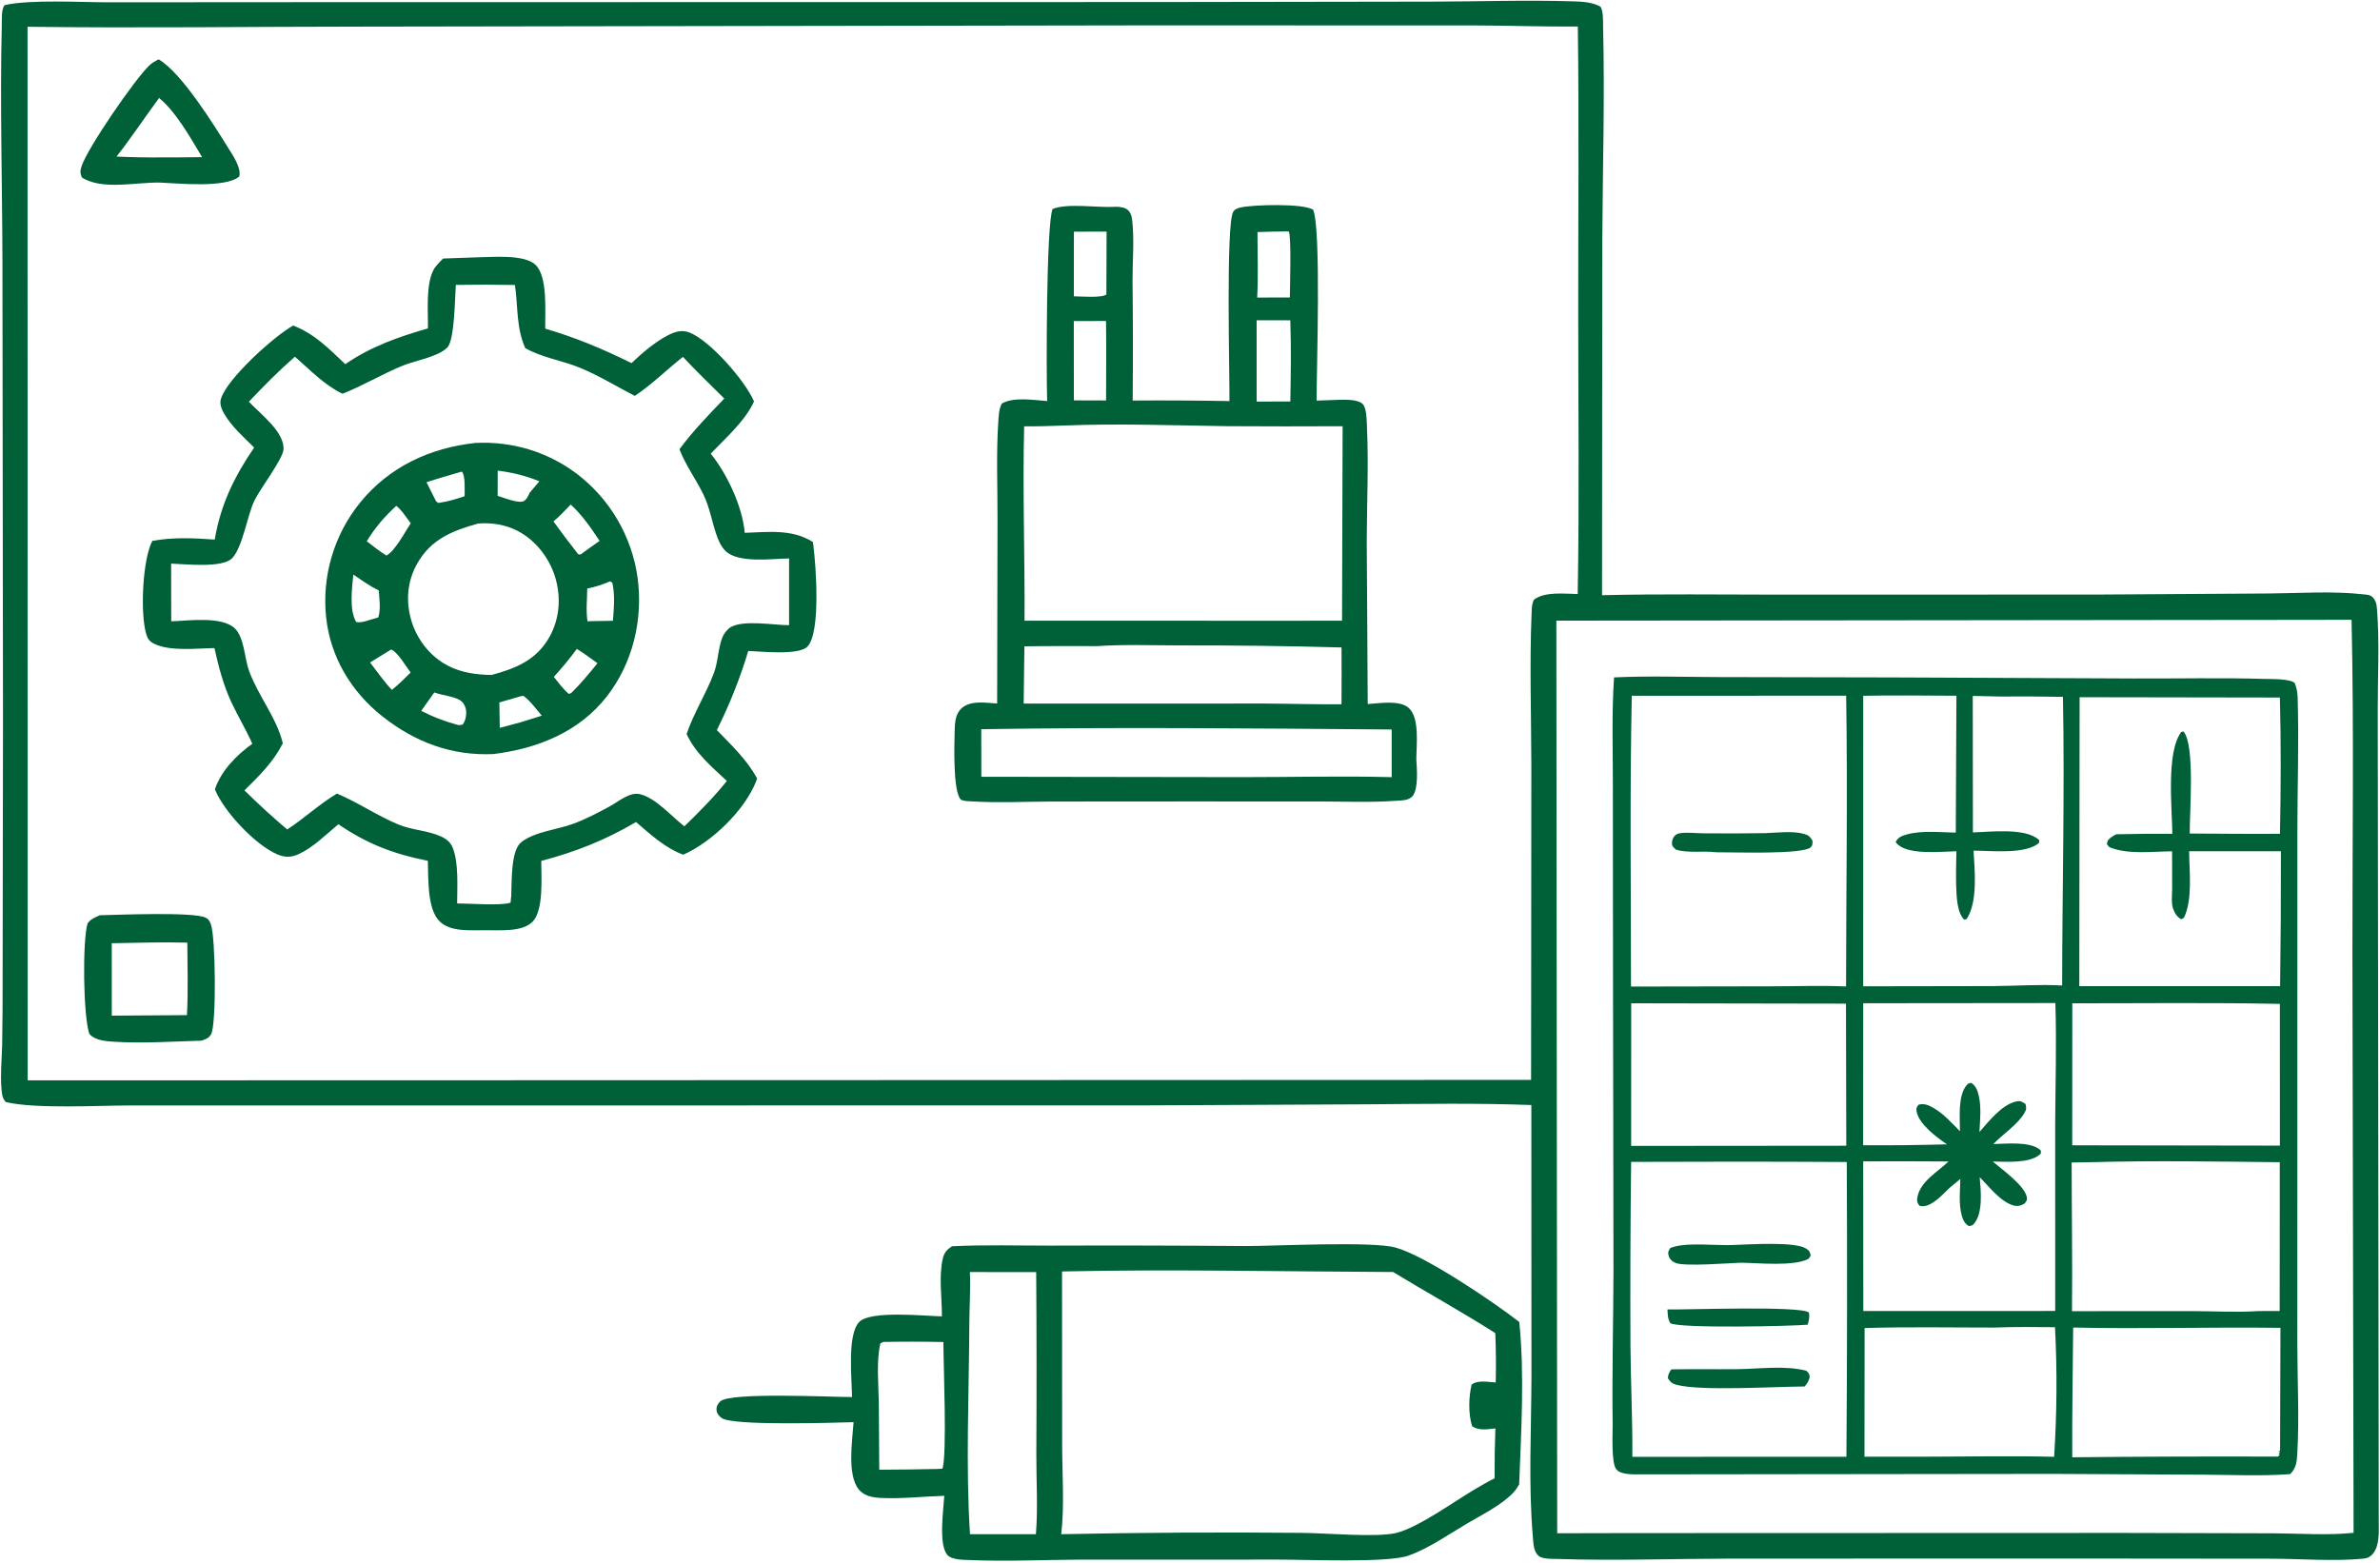
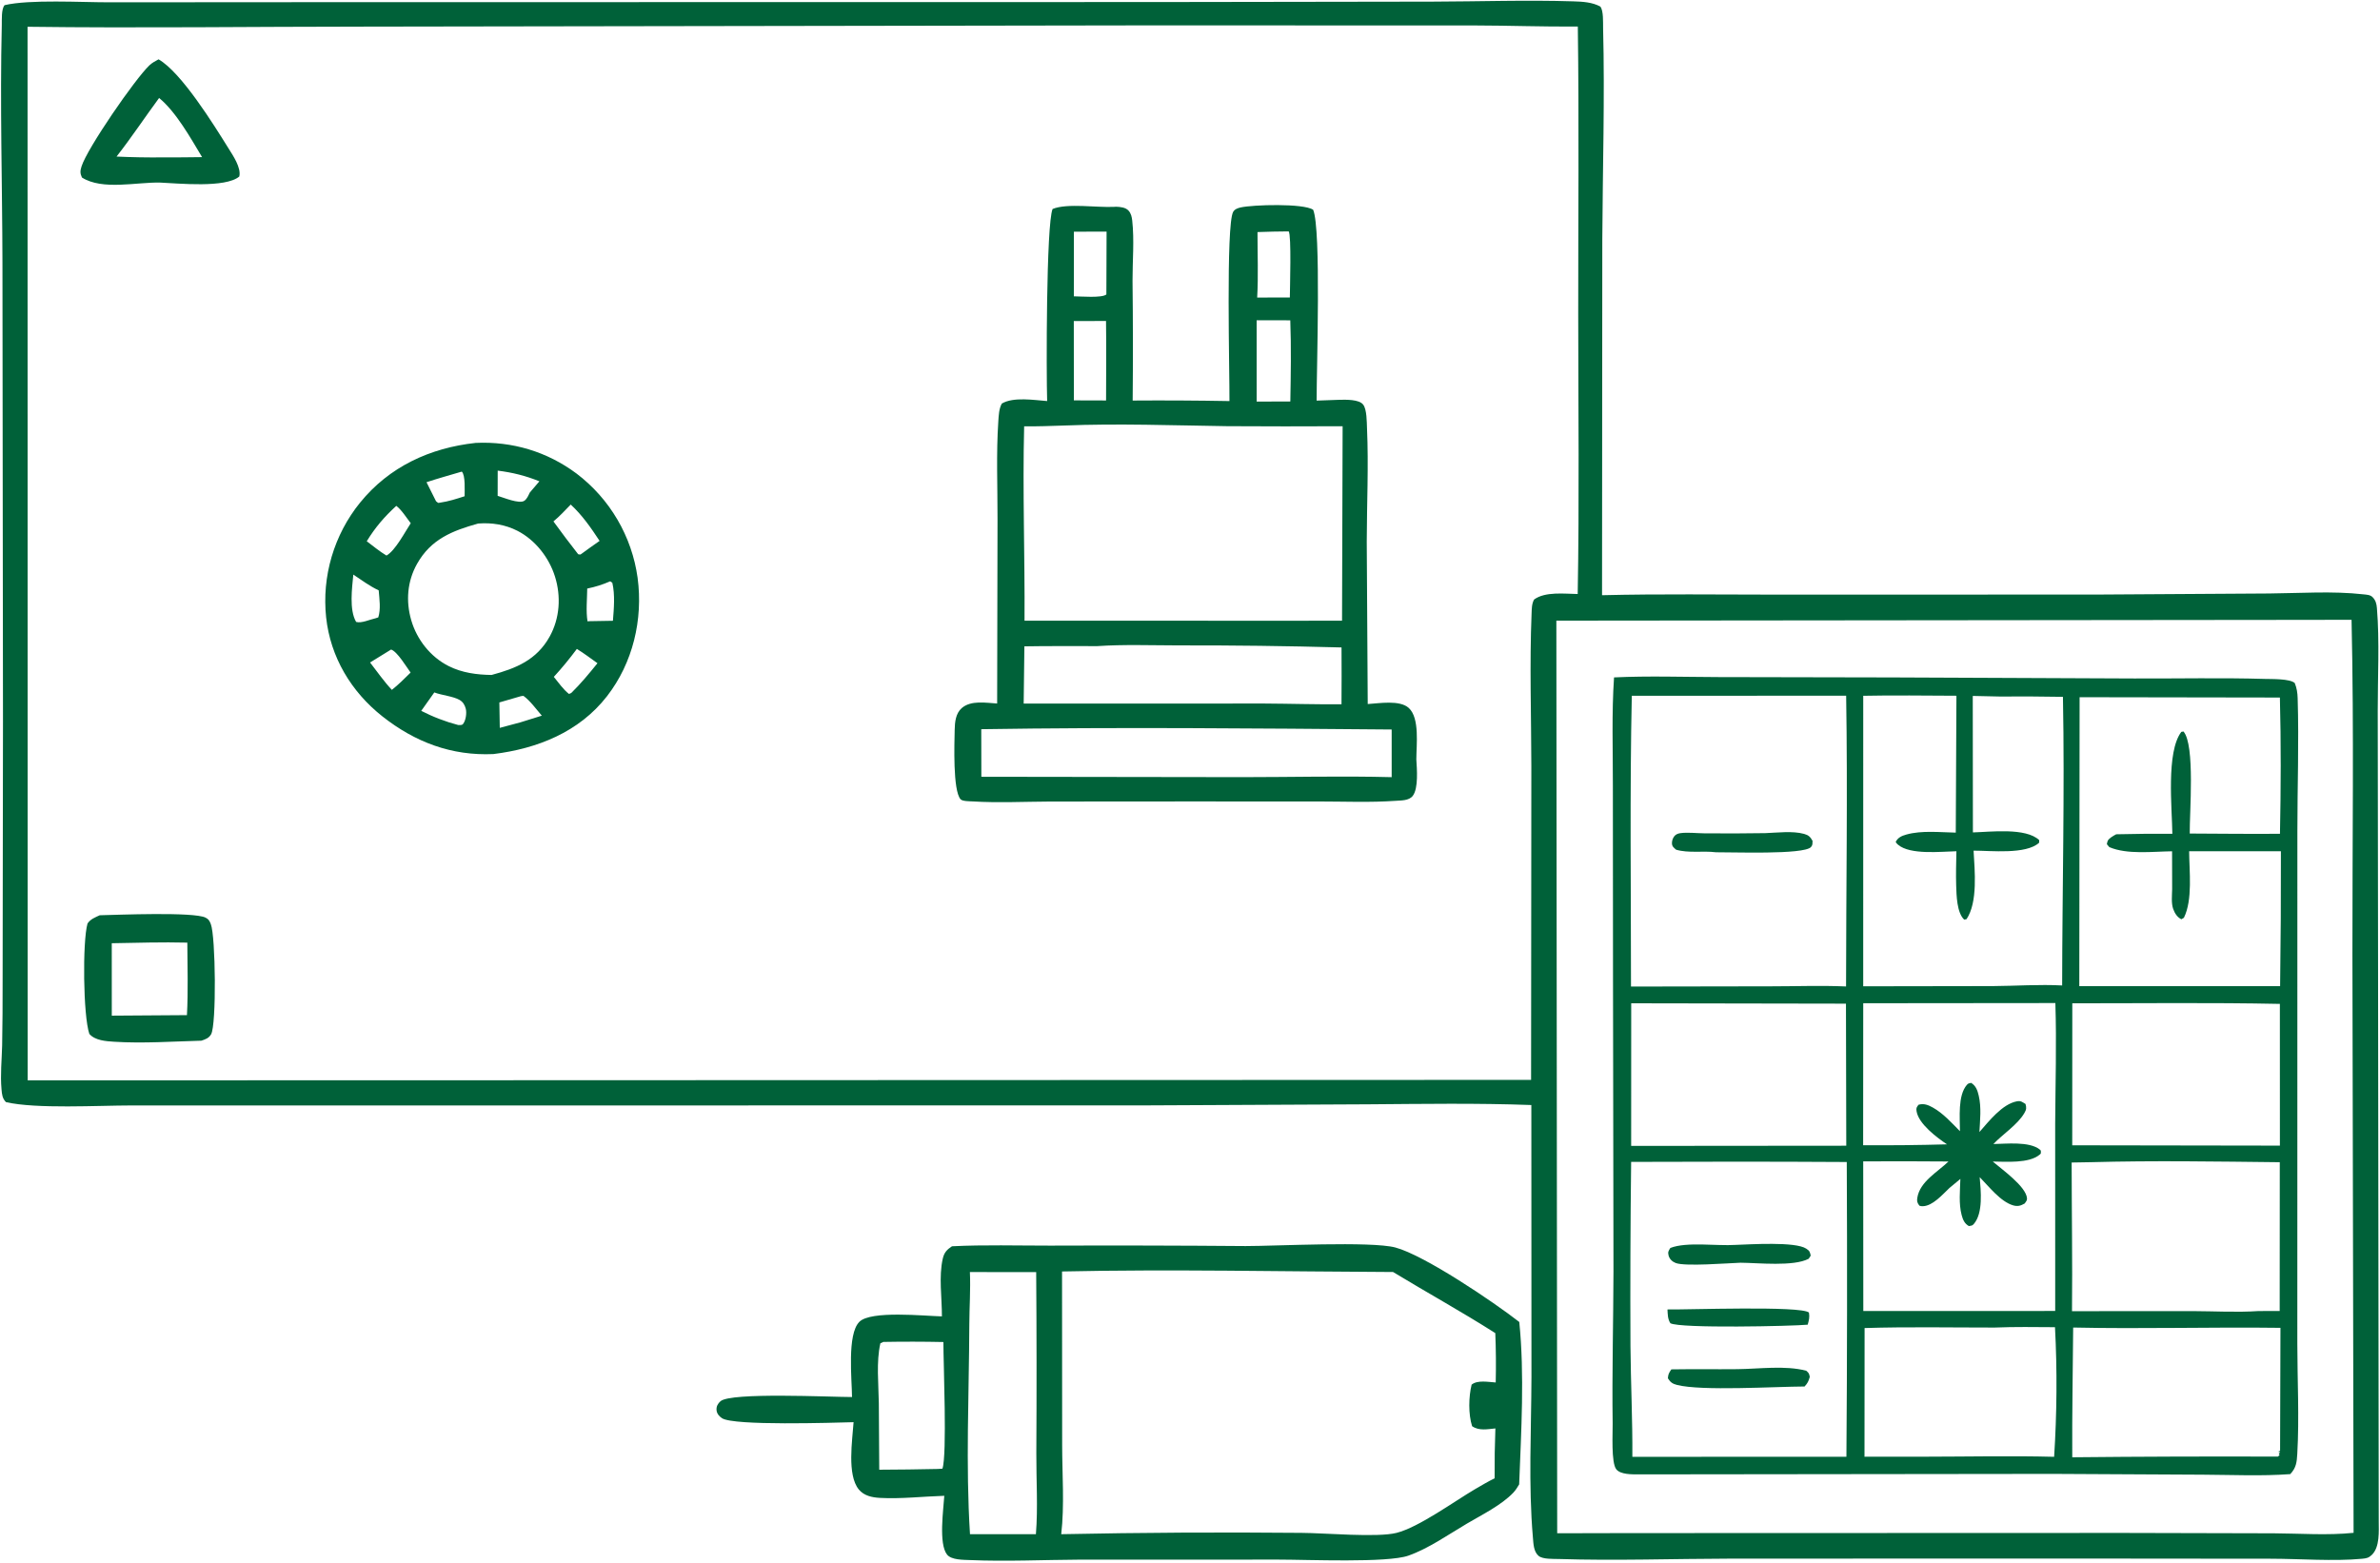
<svg xmlns="http://www.w3.org/2000/svg" width="102" height="67" viewBox="0 0 102 67" fill="none">
  <g clip-path="url(#clip0_3798_2966)">
    <path d="M40.799 53.418C42.192 53.349 43.605 53.391 45 53.39C47.795 53.38 50.59 53.386 53.384 53.409C54.665 53.41 58.758 53.194 59.8 53.47C61.045 53.801 64.015 55.806 65.112 56.663C65.341 58.92 65.194 61.351 65.107 63.624C65.034 63.747 64.957 63.872 64.858 63.977C64.347 64.516 63.507 64.928 62.867 65.306C62.072 65.775 61.228 66.372 60.36 66.678C59.453 66.997 56.015 66.847 54.809 66.848L46.296 66.849C44.727 66.857 43.147 66.935 41.579 66.868C41.292 66.856 40.774 66.868 40.588 66.633C40.22 66.17 40.434 64.699 40.47 64.113C39.568 64.141 38.607 64.252 37.71 64.203C37.375 64.184 37.028 64.114 36.805 63.841C36.293 63.212 36.531 61.732 36.582 60.958C35.718 60.98 31.45 61.12 30.944 60.788C30.819 60.706 30.717 60.587 30.708 60.43C30.699 60.276 30.767 60.157 30.879 60.059C31.323 59.671 35.573 59.879 36.515 59.88C36.51 59.115 36.297 57.194 36.828 56.658C37.32 56.161 39.612 56.406 40.368 56.423C40.371 55.633 40.227 54.711 40.406 53.942C40.465 53.685 40.584 53.56 40.799 53.418ZM45.516 54.498L45.521 61.941C45.522 63.183 45.624 64.53 45.481 65.759C48.91 65.689 52.34 65.67 55.769 65.702C56.769 65.706 59.021 65.912 59.85 65.703C60.81 65.46 62.336 64.345 63.219 63.827C63.495 63.669 63.769 63.502 64.055 63.363C64.05 62.65 64.061 61.938 64.088 61.225C63.753 61.257 63.383 61.338 63.09 61.129C62.925 60.615 62.941 59.869 63.07 59.348C63.325 59.141 63.787 59.237 64.102 59.256C64.119 58.551 64.113 57.845 64.084 57.14C62.649 56.226 61.158 55.404 59.703 54.521C54.981 54.503 50.236 54.395 45.516 54.498ZM41.567 54.523C41.6 55.27 41.545 56.026 41.542 56.774C41.53 59.753 41.383 62.787 41.571 65.759L44.396 65.758C44.488 64.617 44.409 63.433 44.414 62.287C44.429 59.7 44.427 57.113 44.408 54.526L41.567 54.523ZM37.855 57.518L37.73 57.577C37.549 58.374 37.653 59.325 37.664 60.142L37.682 62.995C38.519 62.992 39.356 62.981 40.193 62.963L40.39 62.95C40.594 62.36 40.431 58.448 40.431 57.522C39.572 57.504 38.714 57.502 37.855 57.518Z" fill="#006139" />
    <path d="M13.662 0.093L49.465 0.088L61.386 0.07C63.395 0.065 65.427 -0.006 67.433 0.058C67.824 0.07 68.241 0.092 68.589 0.283C68.725 0.472 68.699 0.955 68.704 1.187C68.78 4.206 68.685 7.24 68.67 10.261L68.659 25.512C71.143 25.451 73.633 25.487 76.118 25.487L89.882 25.484L97.242 25.438C98.565 25.427 99.969 25.326 101.283 25.474C101.421 25.49 101.577 25.49 101.681 25.594C101.815 25.729 101.854 25.881 101.868 26.064C101.986 27.504 101.9 29.016 101.903 30.462L101.914 38.932L101.946 65.179C101.946 65.632 102 66.312 101.647 66.649C101.51 66.779 101.413 66.794 101.228 66.812C100.018 66.927 98.551 66.811 97.308 66.81L88.535 66.802L74.168 66.806C71.72 66.811 69.246 66.9 66.8 66.822C66.573 66.815 66.114 66.839 65.938 66.687C65.724 66.503 65.719 66.167 65.696 65.901C65.499 63.645 65.627 61.3 65.634 59.032L65.629 47.364C63.301 47.278 60.97 47.316 58.642 47.333L49.18 47.379L15.78 47.383L5.627 47.382C4.211 47.382 1.549 47.539 0.255 47.239C0.098 47.077 0.085 46.913 0.065 46.69C0.009 46.076 0.077 45.426 0.092 44.811C0.108 43.905 0.114 42.999 0.112 42.094L0.128 30.919L0.105 11.245C0.097 7.857 -0.004 4.449 0.077 1.063C0.082 0.842 0.053 0.387 0.197 0.221C1.265 -0.032 3.504 0.101 4.683 0.099L13.662 0.093ZM49.066 1.088L15.615 1.141C10.807 1.141 5.987 1.21 1.181 1.147L1.187 46.306L19.871 46.302L65.618 46.286L65.629 32.843C65.626 30.671 65.55 28.469 65.639 26.299C65.647 26.095 65.645 25.88 65.746 25.698C66.218 25.346 67.055 25.453 67.616 25.461C67.687 21.464 67.64 17.459 67.638 13.461C67.635 9.355 67.676 5.243 67.621 1.137C66.145 1.149 64.667 1.094 63.19 1.091L49.066 1.088ZM97.824 26.57L66.701 26.602L66.737 65.719L69.756 65.712L91.024 65.705L97.451 65.721C98.575 65.727 99.753 65.816 100.868 65.7L100.818 40.9C100.813 36.127 100.888 31.336 100.781 26.566L97.824 26.57Z" fill="#006139" />
    <path d="M69.173 29.035C70.656 28.965 72.154 29.017 73.639 29.021L81.128 29.036L91.47 29.081C93.334 29.088 95.21 29.045 97.073 29.1C97.359 29.108 98.137 29.087 98.346 29.276C98.434 29.493 98.464 29.692 98.471 29.927C98.53 31.82 98.458 33.745 98.459 35.642L98.458 48.351L98.457 57.605C98.458 59.164 98.544 60.759 98.455 62.315C98.435 62.67 98.409 62.916 98.153 63.184C96.918 63.274 95.651 63.215 94.413 63.208L87.98 63.174L70.198 63.195C69.939 63.194 69.451 63.204 69.27 62.978C69.043 62.697 69.12 61.399 69.114 61.02C69.083 58.843 69.144 56.665 69.149 54.488L69.129 41.996L69.123 33.685C69.125 32.143 69.069 30.574 69.173 29.035ZM69.906 49.801C69.874 52.429 69.865 55.058 69.877 57.687C69.89 59.27 69.969 60.861 69.958 62.443L79.132 62.439C79.164 58.228 79.169 54.017 79.147 49.806C76.067 49.788 72.987 49.787 69.906 49.801ZM69.934 29.823C69.846 33.974 69.9 38.134 69.9 42.286L75.904 42.276C76.97 42.276 78.053 42.235 79.117 42.282C79.119 38.13 79.188 33.969 79.121 29.819L69.934 29.823ZM89.126 29.884L89.113 42.27L97.719 42.269C97.746 40.341 97.757 38.414 97.753 36.486L93.82 36.485C93.825 37.333 93.979 38.563 93.596 39.337L93.487 39.402C93.309 39.313 93.202 39.145 93.135 38.954C93.049 38.71 93.087 38.374 93.092 38.115L93.089 36.488C92.261 36.498 91.166 36.637 90.4 36.31L90.294 36.185C90.324 36.016 90.336 35.999 90.479 35.888C90.543 35.839 90.626 35.798 90.695 35.759C91.497 35.739 92.299 35.732 93.101 35.739C93.088 34.645 92.829 32.236 93.485 31.37L93.578 31.353C94.081 31.934 93.835 34.838 93.846 35.727C95.135 35.733 96.424 35.748 97.713 35.738C97.752 33.8 97.76 31.837 97.71 29.898L89.126 29.884ZM79.853 29.823L79.852 42.275L85.425 42.266C86.406 42.259 87.398 42.187 88.378 42.239C88.382 38.118 88.49 33.989 88.412 29.868C87.505 29.852 86.597 29.847 85.689 29.854C85.309 29.848 84.928 29.839 84.547 29.829L84.553 35.679C85.305 35.659 86.818 35.464 87.394 36.009L87.391 36.121C86.828 36.637 85.31 36.458 84.582 36.461C84.629 37.311 84.77 38.664 84.281 39.396L84.181 39.418C83.863 39.122 83.85 38.372 83.836 37.956C83.821 37.467 83.836 36.975 83.846 36.486C83.185 36.5 81.865 36.652 81.344 36.206C81.281 36.152 81.282 36.146 81.243 36.086C81.346 35.893 81.499 35.828 81.706 35.769C82.359 35.587 83.145 35.675 83.819 35.688L83.847 29.821C82.516 29.817 81.183 29.795 79.853 29.823ZM79.853 43.001L79.849 49.087C81.047 49.095 82.245 49.083 83.443 49.049C83.008 48.758 82.227 48.173 82.139 47.633C82.115 47.486 82.14 47.468 82.22 47.353C82.448 47.284 82.636 47.36 82.835 47.471C83.281 47.72 83.641 48.127 83.998 48.485C83.999 47.91 83.898 46.961 84.293 46.501C84.356 46.428 84.39 46.435 84.477 46.414C84.682 46.537 84.751 46.739 84.803 46.964C84.921 47.469 84.859 48.009 84.832 48.522C85.229 48.072 85.808 47.32 86.442 47.204C86.608 47.173 86.674 47.238 86.808 47.319C86.852 47.484 86.849 47.554 86.76 47.706C86.469 48.209 85.834 48.609 85.431 49.036C85.988 49.026 86.963 48.917 87.411 49.265C87.43 49.281 87.447 49.301 87.465 49.318C87.461 49.438 87.489 49.429 87.412 49.493C86.956 49.873 85.976 49.792 85.404 49.786C85.788 50.117 86.829 50.85 86.872 51.36C86.88 51.459 86.825 51.504 86.774 51.583C86.602 51.681 86.478 51.721 86.28 51.665C85.74 51.511 85.232 50.848 84.844 50.455C84.893 51.037 84.998 51.986 84.595 52.459C84.523 52.545 84.484 52.532 84.381 52.553C84.194 52.445 84.125 52.284 84.071 52.081C83.941 51.598 84.002 51.029 84.016 50.531L83.546 50.921C83.261 51.19 82.834 51.689 82.41 51.701C82.33 51.703 82.325 51.697 82.26 51.678C82.168 51.558 82.146 51.489 82.171 51.335C82.285 50.642 83.04 50.235 83.507 49.784C82.288 49.774 81.07 49.772 79.852 49.779L79.856 56.193L88.08 56.191L88.079 48.167C88.088 46.443 88.144 44.717 88.087 42.993L79.853 43.001ZM89.607 49.814L88.785 49.828C88.787 51.951 88.822 54.077 88.8 56.2L93.978 56.197C94.91 56.2 95.872 56.258 96.802 56.194L97.701 56.193L97.705 49.815C95.011 49.786 92.3 49.74 89.607 49.814ZM69.909 43.003L69.907 49.116L79.126 49.108L79.113 43.019L69.909 43.003ZM88.813 43.004L88.81 49.09L97.71 49.104L97.709 43.029C94.747 42.968 91.776 43.006 88.813 43.004ZM88.85 56.901C88.837 58.755 88.8 60.608 88.811 62.462C91.749 62.432 94.687 62.423 97.625 62.433L97.701 62.363L97.66 62.325L97.719 62.247L97.638 62.223L97.718 62.184L97.734 56.914C94.774 56.875 91.808 56.966 88.85 56.901ZM85.48 56.902C83.626 56.903 81.763 56.865 79.911 56.923L79.907 62.439L82.502 62.437C84.343 62.436 86.194 62.393 88.034 62.442C88.152 60.615 88.169 58.715 88.071 56.886C87.208 56.88 86.344 56.867 85.48 56.902Z" fill="#006139" />
    <path d="M75.656 35.71C76.168 35.692 76.823 35.606 77.32 35.743C77.511 35.796 77.588 35.873 77.681 36.042C77.673 36.157 77.694 36.216 77.613 36.307C77.308 36.644 74.168 36.521 73.541 36.53C72.989 36.46 72.367 36.577 71.834 36.42C71.737 36.334 71.658 36.287 71.655 36.142C71.654 36.03 71.692 35.921 71.762 35.835C71.823 35.76 71.923 35.723 72.017 35.711C72.33 35.668 72.711 35.716 73.031 35.718C73.906 35.727 74.781 35.724 75.656 35.71Z" fill="#006139" />
    <path d="M71.463 56.126C72.285 56.142 77.196 55.961 77.526 56.259C77.562 56.458 77.525 56.59 77.473 56.779C76.836 56.842 72.002 56.948 71.586 56.716C71.47 56.529 71.475 56.339 71.463 56.126Z" fill="#006139" />
    <path d="M74.373 53.359C75.004 53.338 76.942 53.21 77.409 53.519C77.559 53.617 77.565 53.656 77.602 53.819L77.516 53.952C76.872 54.297 75.343 54.128 74.594 54.123C74.067 54.141 72.224 54.29 71.818 54.136C71.673 54.08 71.553 53.971 71.511 53.816C71.47 53.665 71.511 53.609 71.587 53.49C72.287 53.215 73.582 53.413 74.373 53.359Z" fill="#006139" />
    <path d="M71.629 58.694C72.57 58.678 73.512 58.695 74.453 58.685C75.389 58.676 76.505 58.515 77.409 58.752C77.527 58.857 77.53 58.862 77.562 59.017C77.509 59.2 77.473 59.284 77.339 59.428C76.051 59.434 72.926 59.629 71.873 59.362C71.679 59.313 71.584 59.245 71.481 59.076C71.495 58.891 71.526 58.852 71.629 58.694Z" fill="#006139" />
    <path d="M6.796 2.543C7.775 3.107 9.156 5.336 9.79 6.354C9.984 6.665 10.344 7.188 10.256 7.565C9.666 8.068 7.63 7.858 6.864 7.826C5.855 7.801 4.392 8.168 3.512 7.609C3.427 7.427 3.435 7.319 3.496 7.128C3.741 6.354 5.781 3.392 6.403 2.8C6.516 2.693 6.659 2.616 6.796 2.543ZM6.819 4.199C6.207 5.029 5.63 5.9 4.995 6.711C5.655 6.741 6.316 6.753 6.977 6.746C7.538 6.743 8.1 6.748 8.661 6.735C8.168 5.916 7.554 4.807 6.819 4.199Z" fill="#006139" />
    <path d="M4.274 39.23C5.019 39.213 8.298 39.077 8.808 39.331C8.945 39.398 8.98 39.471 9.035 39.609C9.242 40.128 9.282 43.924 9.047 44.332C8.951 44.5 8.802 44.548 8.631 44.606C7.401 44.639 6.131 44.729 4.902 44.652C4.544 44.629 4.078 44.601 3.829 44.316C3.563 43.54 3.531 40.358 3.751 39.583C3.883 39.391 4.068 39.326 4.274 39.23ZM4.79 40.429L4.791 43.533L8.012 43.511C8.067 42.48 8.034 41.436 8.028 40.403C6.95 40.376 5.869 40.41 4.79 40.429Z" fill="#006139" />
    <path d="M52.691 17.191C52.701 16.026 52.535 9.666 52.848 9.085C52.91 8.969 53.044 8.92 53.168 8.892C53.692 8.773 55.86 8.708 56.278 8.991C56.628 9.827 56.423 15.82 56.427 17.171C56.754 17.156 57.081 17.144 57.407 17.136C57.671 17.131 58.245 17.112 58.422 17.343C58.581 17.549 58.575 18.091 58.586 18.352C58.658 19.968 58.578 21.599 58.575 23.217L58.617 30.177C59.106 30.147 59.99 29.993 60.376 30.345C60.853 30.781 60.7 31.939 60.7 32.552C60.725 32.95 60.795 33.788 60.548 34.111C60.386 34.322 60.054 34.308 59.805 34.325C58.719 34.402 57.6 34.353 56.51 34.353L50.683 34.352L44.991 34.356C43.896 34.361 42.783 34.417 41.691 34.351C41.565 34.343 41.248 34.348 41.168 34.259C40.83 33.881 40.904 31.852 40.915 31.285C40.921 30.959 40.955 30.578 41.219 30.349C41.618 30.005 42.256 30.126 42.735 30.154L42.751 22.25C42.754 20.862 42.692 19.441 42.785 18.058C42.802 17.808 42.812 17.516 42.936 17.297C43.436 17.001 44.318 17.149 44.878 17.19C44.84 16.044 44.836 9.622 45.111 8.958C45.733 8.698 47.028 8.906 47.749 8.866L47.832 8.861C48.012 8.868 48.241 8.888 48.367 9.029C48.475 9.149 48.507 9.299 48.524 9.453C48.617 10.299 48.535 11.178 48.537 12.029C48.557 13.742 48.559 15.455 48.543 17.168C49.926 17.158 51.309 17.166 52.691 17.191ZM45.603 18.239C45.033 18.256 44.462 18.282 43.892 18.272C43.822 21.049 43.926 23.829 43.908 26.605L55.883 26.606L57.516 26.603L57.541 18.269C55.889 18.278 54.238 18.277 52.586 18.267C50.27 18.234 47.918 18.145 45.603 18.239ZM42.054 31.255L42.058 33.294L53.269 33.31C55.389 33.31 57.525 33.255 59.643 33.311L59.643 31.268C53.786 31.221 47.909 31.163 42.054 31.255ZM47.028 27.694C45.987 27.697 44.943 27.685 43.902 27.704L43.872 30.157L54.203 30.155C55.3 30.161 56.397 30.197 57.493 30.186C57.494 29.375 57.504 28.562 57.494 27.751C55.156 27.687 52.817 27.658 50.477 27.663C49.334 27.662 48.168 27.617 47.028 27.694ZM53.856 13.729L53.857 17.213L55.3 17.208C55.32 16.053 55.341 14.885 55.298 13.73C54.817 13.729 54.336 13.722 53.856 13.729ZM46.02 13.761L46.023 17.161L47.403 17.165C47.403 16.03 47.418 14.893 47.401 13.758L46.02 13.761ZM55.229 9.918C54.784 9.925 54.338 9.926 53.893 9.947C53.891 10.877 53.932 11.827 53.879 12.754L55.279 12.75C55.281 12.364 55.353 10.069 55.229 9.918ZM46.024 9.932L46.022 12.701C46.309 12.702 47.232 12.782 47.416 12.62L47.425 9.929C46.958 9.93 46.491 9.926 46.024 9.932Z" fill="#006139" />
-     <path d="M20.384 11.032C21.043 11.027 22.464 10.878 22.954 11.354C23.486 11.87 23.351 13.388 23.368 14.087C24.669 14.466 25.855 14.964 27.065 15.564C27.511 15.135 28.072 14.659 28.619 14.374C28.915 14.221 29.217 14.125 29.541 14.249C30.431 14.59 31.95 16.339 32.315 17.208C31.94 18.04 31.084 18.791 30.459 19.444C31.164 20.312 31.824 21.726 31.917 22.838C32.922 22.804 33.947 22.667 34.836 23.23C34.843 23.274 34.852 23.318 34.857 23.363C34.967 24.231 35.185 27.091 34.608 27.712C34.243 28.104 32.591 27.918 32.069 27.902C31.71 29.087 31.275 30.186 30.722 31.292C31.353 31.947 32.014 32.562 32.448 33.37C32.436 33.403 32.424 33.437 32.412 33.47C31.933 34.717 30.5 36.102 29.282 36.634C28.518 36.358 27.866 35.756 27.258 35.234C25.935 36.013 24.672 36.511 23.196 36.902C23.196 37.574 23.308 38.996 22.832 39.499C22.387 39.968 21.38 39.861 20.789 39.872C20.182 39.866 19.317 39.956 18.846 39.497C18.295 38.961 18.365 37.629 18.336 36.896C16.883 36.611 15.73 36.169 14.503 35.329C13.974 35.766 13.433 36.316 12.806 36.607C12.488 36.755 12.215 36.758 11.892 36.623C10.946 36.226 9.588 34.778 9.21 33.831C9.477 33.038 10.138 32.359 10.813 31.88C10.546 31.273 10.197 30.703 9.917 30.102C9.571 29.36 9.368 28.573 9.19 27.778C8.43 27.789 7.261 27.935 6.576 27.578C6.405 27.488 6.326 27.372 6.271 27.192C6.001 26.313 6.108 23.976 6.528 23.183C7.423 23.02 8.301 23.063 9.203 23.128C9.457 21.623 10.037 20.438 10.892 19.183C10.455 18.748 9.937 18.292 9.621 17.756C9.501 17.553 9.397 17.319 9.472 17.083C9.748 16.211 11.75 14.407 12.565 13.953C13.481 14.307 14.1 14.948 14.798 15.609C15.893 14.855 17.072 14.44 18.339 14.076C18.352 13.361 18.242 12.211 18.578 11.571C18.673 11.389 18.848 11.229 18.99 11.081L20.384 11.032ZM19.535 12.211C19.496 12.704 19.489 14.562 19.174 14.891C18.786 15.296 17.784 15.458 17.272 15.667C16.388 16.026 15.567 16.528 14.678 16.877C13.887 16.494 13.294 15.86 12.639 15.289C11.95 15.892 11.295 16.552 10.667 17.218C11.14 17.729 12.199 18.507 12.15 19.266C12.124 19.675 11.149 20.949 10.906 21.452C10.596 22.094 10.398 23.459 9.948 23.928C9.533 24.36 7.928 24.176 7.334 24.158L7.338 26.631C8.059 26.61 9.529 26.392 10.078 26.948C10.472 27.348 10.48 28.223 10.675 28.757C11.062 29.821 11.863 30.774 12.121 31.862C11.699 32.68 11.127 33.233 10.478 33.877C11.066 34.46 11.676 35.018 12.309 35.552C13.05 35.07 13.676 34.472 14.442 34.014C15.353 34.398 16.174 34.968 17.082 35.343C17.666 35.585 18.339 35.593 18.907 35.855C19.137 35.961 19.308 36.099 19.404 36.34C19.664 36.996 19.592 38.013 19.592 38.723C20.095 38.724 21.481 38.829 21.88 38.691L21.91 38.407C21.935 37.86 21.882 36.461 22.333 36.103C22.91 35.645 23.885 35.563 24.569 35.308C25.107 35.108 25.659 34.824 26.161 34.546C26.513 34.351 26.987 33.94 27.417 34.038C28.104 34.194 28.777 34.994 29.331 35.418C29.966 34.799 30.597 34.167 31.151 33.473C30.5 32.864 29.804 32.287 29.426 31.461C29.733 30.553 30.257 29.748 30.593 28.855C30.781 28.356 30.771 27.789 30.963 27.308C31.026 27.153 31.178 26.957 31.326 26.875C31.895 26.561 33.161 26.797 33.818 26.797L33.818 23.936C33.099 23.946 31.632 24.157 31.088 23.611C30.89 23.412 30.776 23.139 30.69 22.877C30.509 22.331 30.406 21.741 30.158 21.221C29.841 20.557 29.383 19.945 29.119 19.256C29.682 18.491 30.383 17.768 31.041 17.082C30.449 16.491 29.837 15.911 29.27 15.297C28.578 15.836 27.936 16.488 27.206 16.968C26.433 16.57 25.658 16.092 24.855 15.763C24.087 15.447 23.235 15.333 22.511 14.921C22.117 14.038 22.206 13.146 22.068 12.215C21.224 12.199 20.379 12.198 19.535 12.211Z" fill="#006139" />
    <path d="M20.384 18.984C21.956 18.911 23.446 19.357 24.708 20.297C24.796 20.364 24.883 20.433 24.968 20.504C25.053 20.575 25.136 20.648 25.217 20.724C25.298 20.799 25.378 20.876 25.455 20.955C25.533 21.034 25.608 21.115 25.682 21.198C25.755 21.281 25.827 21.365 25.896 21.451C25.965 21.538 26.032 21.626 26.098 21.715C26.163 21.805 26.226 21.896 26.286 21.989C26.347 22.081 26.405 22.175 26.461 22.271C26.517 22.366 26.57 22.463 26.622 22.561C26.673 22.66 26.722 22.759 26.768 22.86C26.814 22.96 26.858 23.062 26.9 23.164C26.941 23.267 26.98 23.371 27.016 23.475C27.052 23.58 27.086 23.685 27.117 23.791C27.148 23.898 27.177 24.005 27.203 24.112C27.229 24.22 27.252 24.328 27.272 24.437C27.293 24.546 27.311 24.655 27.326 24.765C27.565 26.553 27.125 28.414 26.011 29.846C24.814 31.383 23.027 32.088 21.144 32.321C19.353 32.402 17.788 31.81 16.39 30.707C15.05 29.648 14.162 28.167 13.977 26.462C13.965 26.353 13.956 26.243 13.95 26.134C13.944 26.025 13.94 25.915 13.94 25.806C13.939 25.696 13.941 25.586 13.945 25.477C13.95 25.367 13.957 25.258 13.967 25.149C13.977 25.04 13.99 24.931 14.005 24.823C14.02 24.714 14.038 24.606 14.059 24.498C14.08 24.391 14.103 24.284 14.129 24.177C14.155 24.071 14.183 23.965 14.214 23.86C14.245 23.755 14.279 23.651 14.315 23.547C14.351 23.444 14.39 23.341 14.431 23.24C14.472 23.138 14.516 23.038 14.562 22.938C14.608 22.839 14.657 22.741 14.707 22.644C14.758 22.547 14.812 22.451 14.867 22.356C14.923 22.262 14.981 22.169 15.041 22.078C15.101 21.986 15.164 21.896 15.228 21.807C15.293 21.719 15.36 21.632 15.429 21.547C16.684 20 18.43 19.197 20.384 18.984ZM20.491 22.44C19.386 22.749 18.467 23.109 17.872 24.171C17.453 24.918 17.388 25.765 17.624 26.582C17.866 27.416 18.45 28.158 19.229 28.55C19.804 28.839 20.432 28.921 21.067 28.93C22.114 28.649 22.997 28.29 23.555 27.289C23.993 26.502 24.052 25.563 23.784 24.71C23.529 23.898 22.943 23.146 22.179 22.753C21.655 22.484 21.074 22.394 20.491 22.44ZM24.46 21.626C24.22 21.874 23.985 22.128 23.719 22.349C24.064 22.825 24.417 23.293 24.779 23.755C24.882 23.767 24.844 23.779 24.896 23.756C25.162 23.565 25.426 23.368 25.697 23.184C25.325 22.62 24.958 22.087 24.46 21.626ZM16.984 21.682C16.471 22.153 16.081 22.605 15.718 23.199C15.994 23.407 16.266 23.634 16.563 23.812C16.939 23.606 17.363 22.789 17.603 22.427C17.423 22.195 17.214 21.856 16.984 21.682ZM15.142 24.628C15.089 25.201 14.958 26.137 15.263 26.657C15.496 26.724 15.846 26.554 16.09 26.502L16.212 26.463C16.326 26.102 16.26 25.678 16.23 25.304C15.828 25.114 15.509 24.87 15.142 24.628ZM24.723 27.814C24.411 28.233 24.089 28.627 23.735 29.012C23.936 29.256 24.137 29.55 24.385 29.745L24.482 29.703C24.892 29.302 25.247 28.871 25.606 28.427C25.315 28.218 25.027 28.003 24.723 27.814ZM26.147 24.918C25.817 25.061 25.519 25.155 25.167 25.227C25.162 25.677 25.108 26.19 25.179 26.631L25.267 26.625L26.268 26.608C26.31 26.082 26.362 25.502 26.244 24.984C26.212 24.96 26.185 24.926 26.147 24.918ZM18.613 29.679L18.053 30.469C18.306 30.598 18.564 30.714 18.829 30.815C19.093 30.917 19.363 31.004 19.637 31.076C19.712 31.072 19.794 31.094 19.845 31.031C19.964 30.884 20.008 30.565 19.963 30.384C19.922 30.22 19.846 30.089 19.698 30.002C19.421 29.841 18.928 29.801 18.613 29.679ZM21.33 20.172L21.328 21.253C21.577 21.325 22.25 21.612 22.47 21.465C22.589 21.384 22.644 21.235 22.707 21.11L23.117 20.63C22.52 20.388 21.968 20.253 21.33 20.172ZM22.327 29.839L21.401 30.108L21.419 31.198L22.307 30.96L23.221 30.675C22.982 30.4 22.725 30.037 22.433 29.826L22.327 29.839ZM16.76 27.841L15.86 28.396C16.164 28.787 16.456 29.209 16.794 29.569C17.082 29.342 17.337 29.084 17.597 28.828C17.431 28.604 17.023 27.919 16.76 27.841ZM19.792 20.214C19.288 20.364 18.777 20.503 18.279 20.669L18.687 21.484C18.801 21.568 18.745 21.561 18.858 21.545C19.224 21.493 19.562 21.383 19.912 21.27C19.91 21.035 19.954 20.376 19.792 20.214Z" fill="#006139" />
  </g>
  <defs>
    <clipPath id="clip0_3798_2966">
      <rect width="102" height="67" fill="white" />
    </clipPath>
  </defs>
</svg>